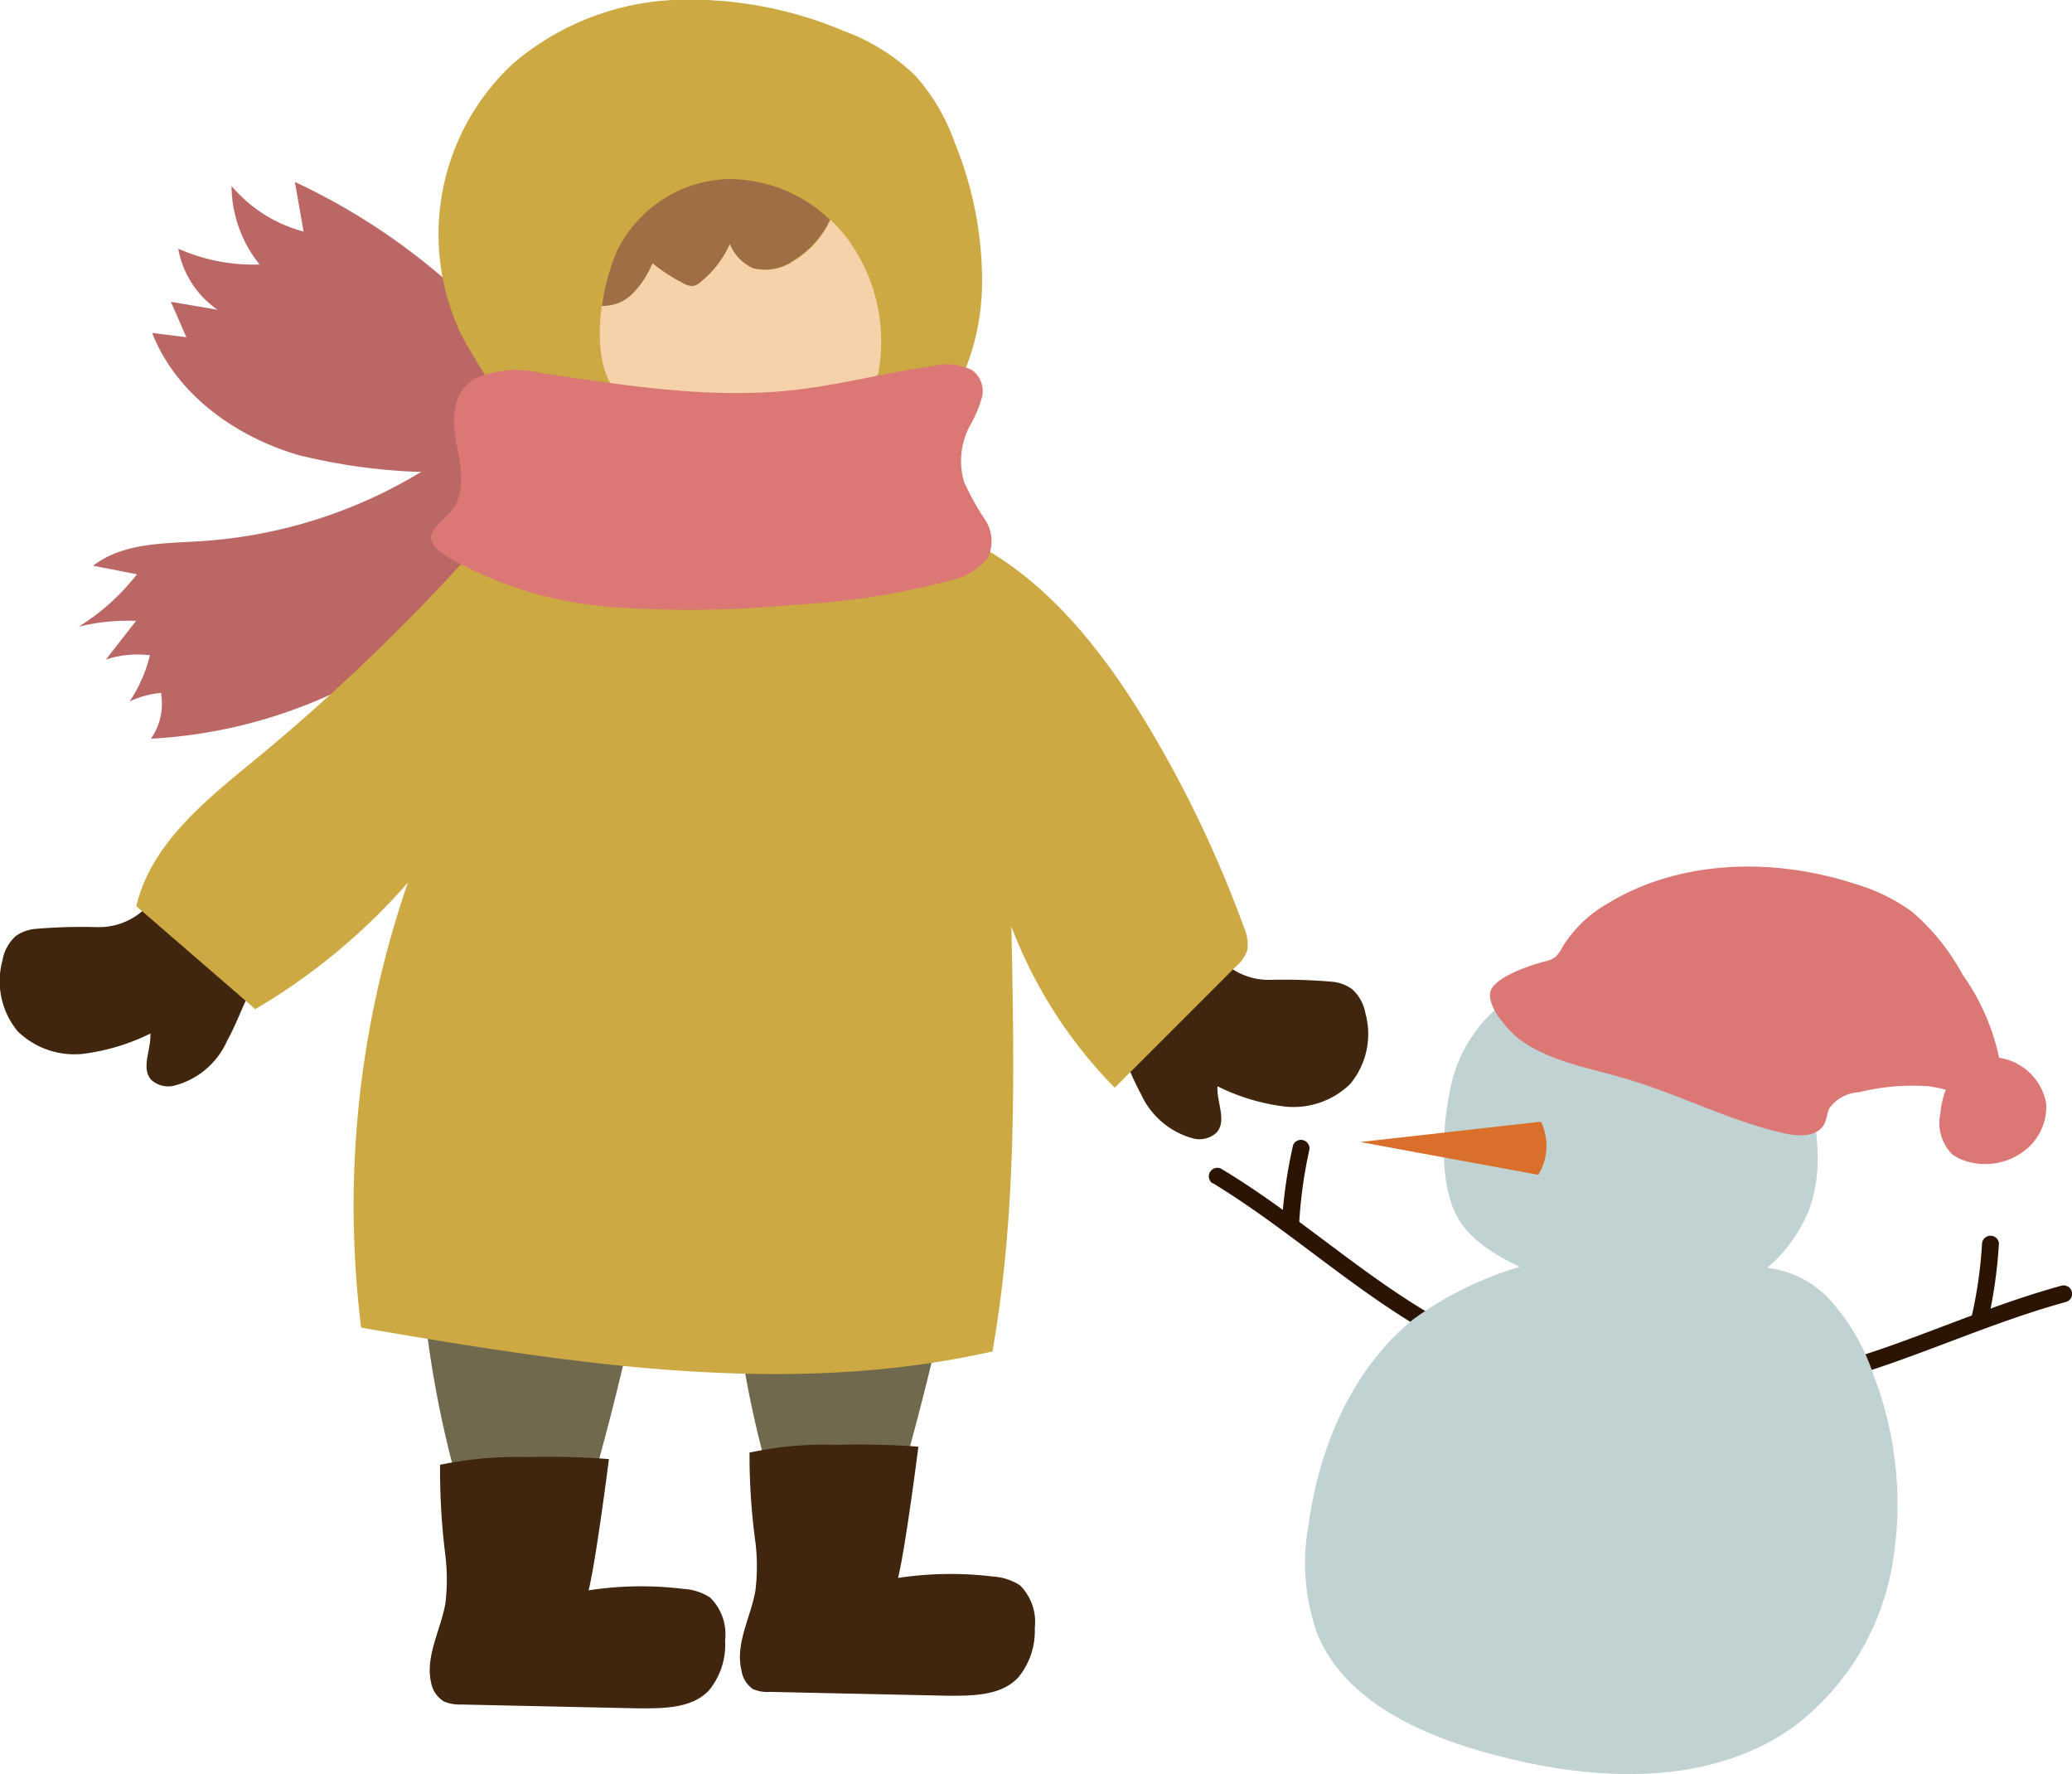
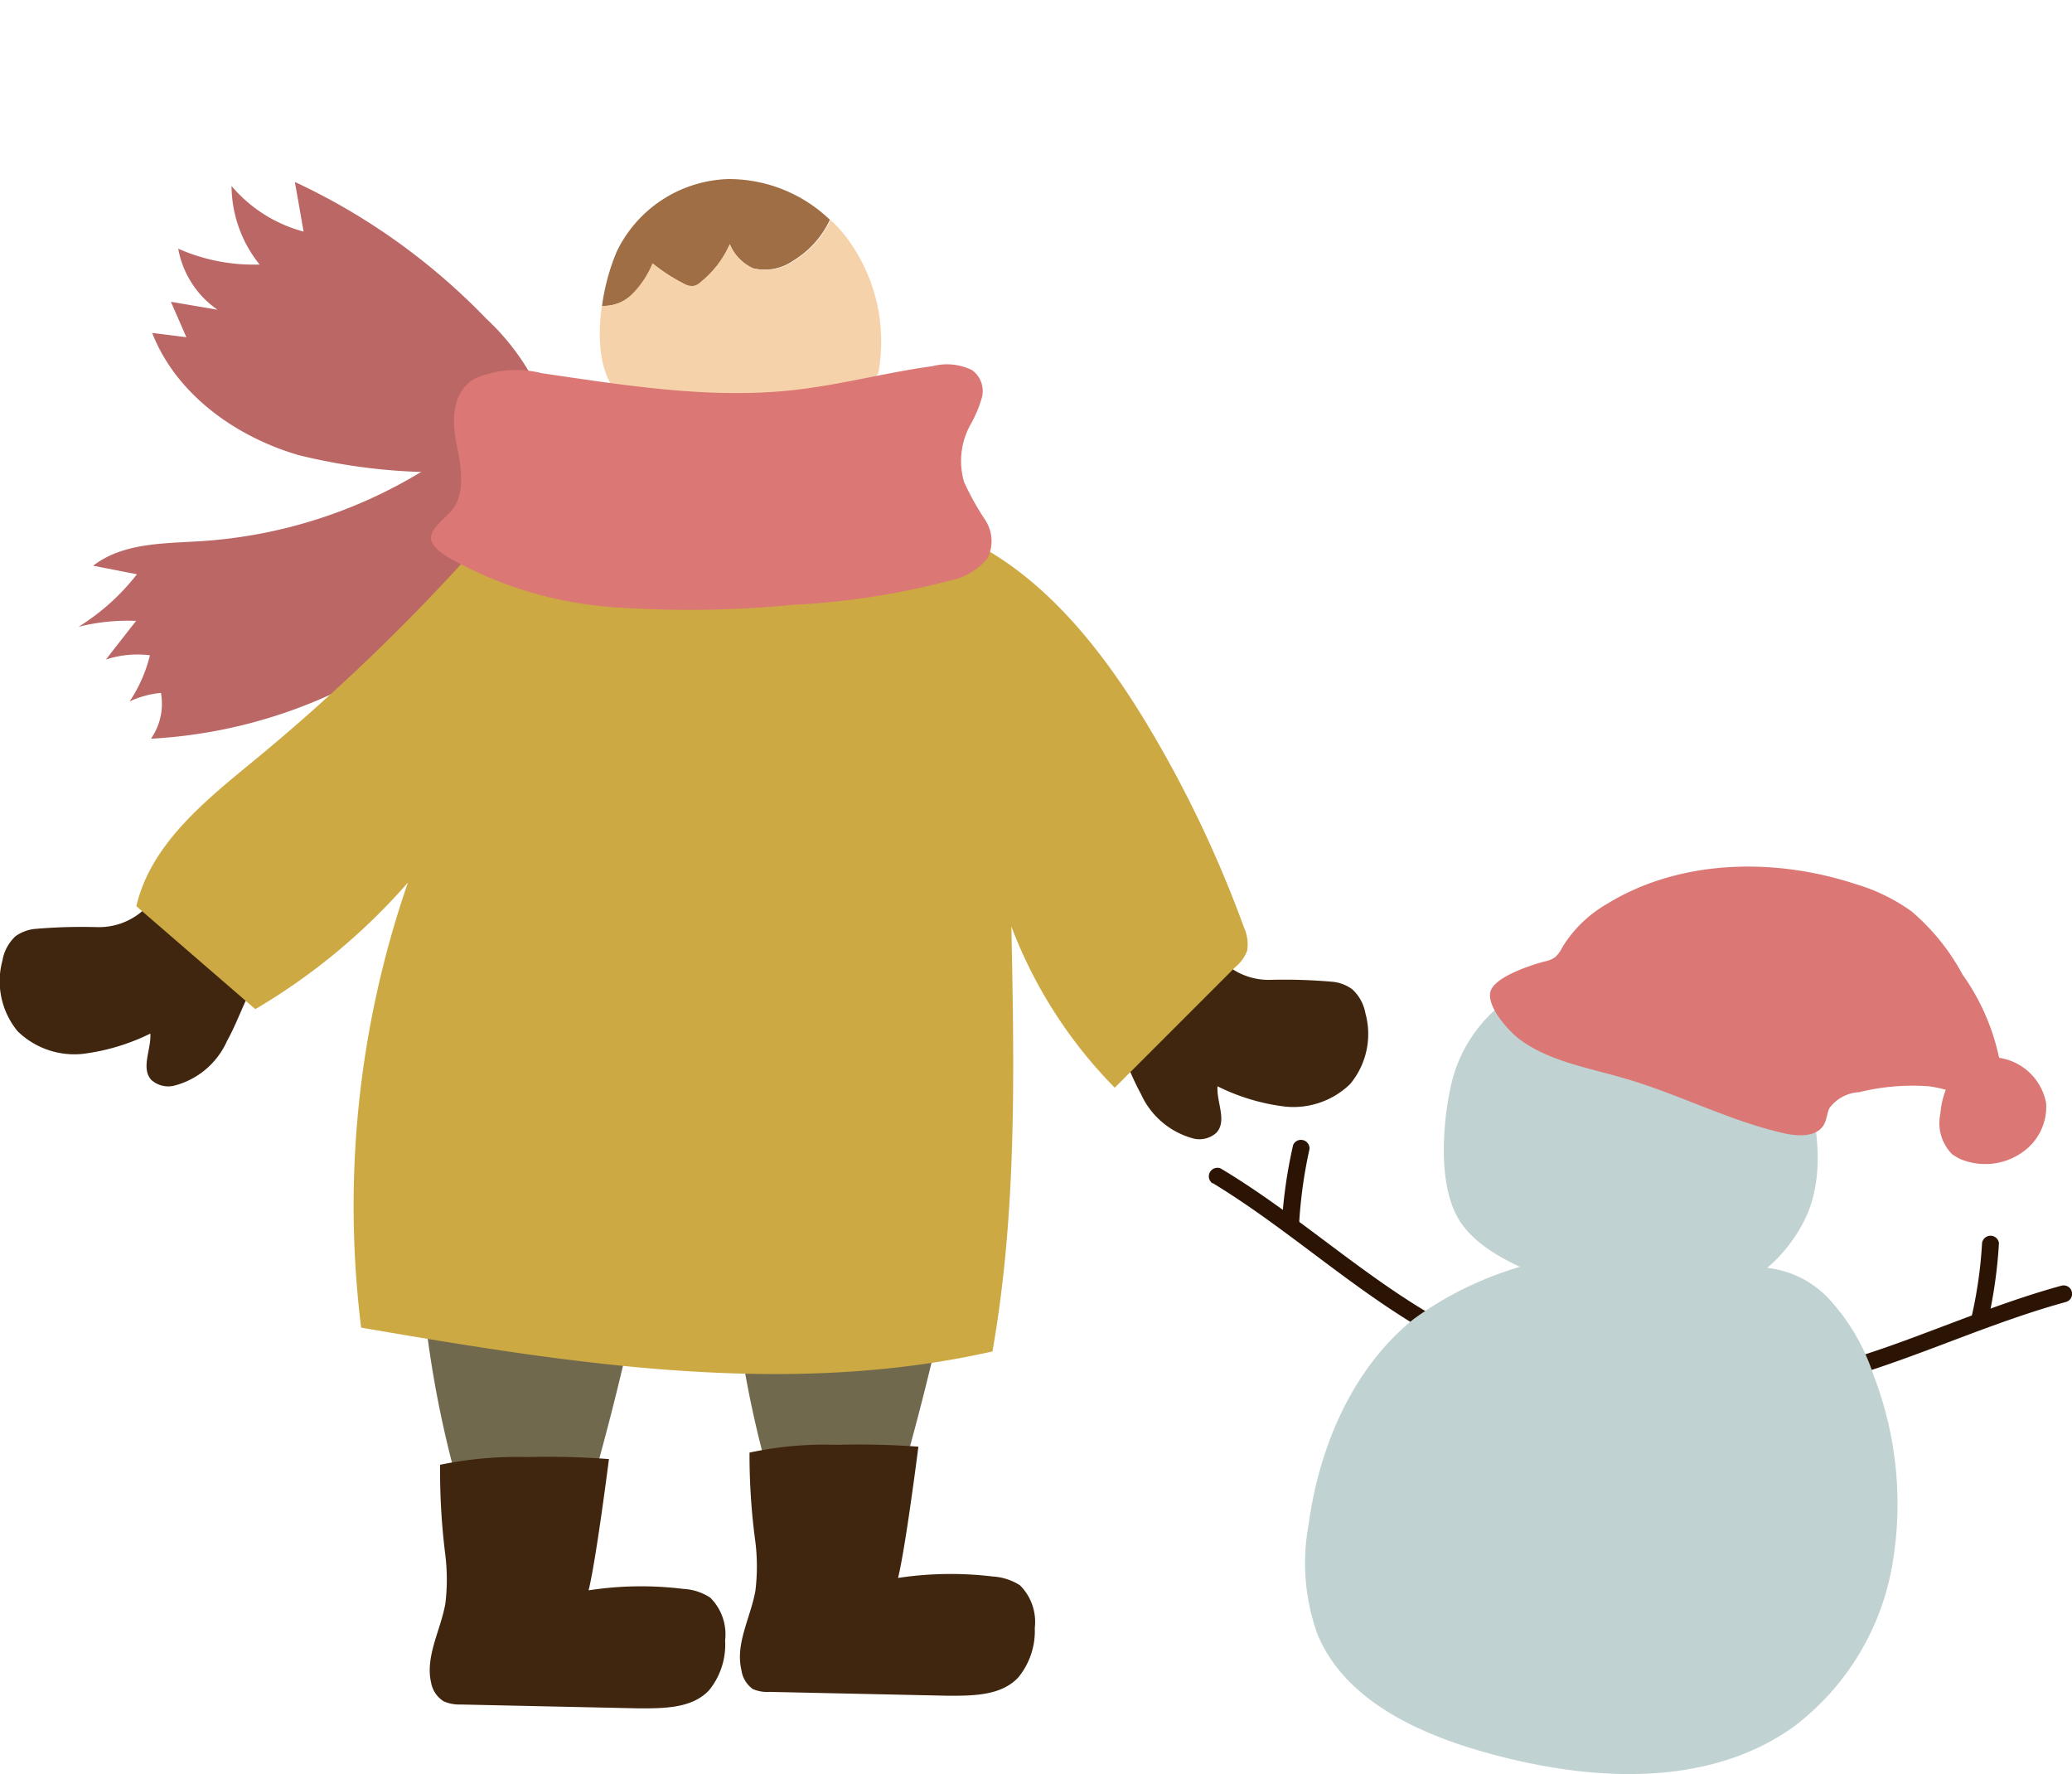
<svg xmlns="http://www.w3.org/2000/svg" viewBox="0 0 101.84 87.18">
  <defs>
    <style>.a{fill:#2b1404}.b{fill:#c0d2d1}.c{fill:#db7774}.d{fill:#bb6765}.e{fill:#cda943}.h{fill:#41260f}.i{fill:#70694d}</style>
  </defs>
  <path class="a" d="M59.61 58.14c4.3 2.62 7.81 6.14 12.42 8.29.48.22.91-.49.42-.72-4.6-2.14-8.13-5.71-12.45-8.29a.42.42 0 00-.42.72z" />
  <path class="a" d="M63.85 60.18a23 23 0 01.51-3.7.42.42 0 00-.8-.22 23.55 23.55 0 00-.56 3.92c-.06.53.77.53.83 0zM101.32 63.18c-4.86 1.33-9.22 3.73-14.24 4.52-.52.08-.3.88.22.8 5-.79 9.39-3.19 14.24-4.52a.41.41 0 00-.22-.8z" />
  <path class="a" d="M97.69 65a23.58 23.58 0 00.56-3.92.42.42 0 00-.83 0 21.73 21.73 0 01-.53 3.69c-.09.53.71.75.8.23z" />
  <path class="b" d="M71.87 60.18c-1.2-1.64-1-4.72-.58-6.72a7.08 7.08 0 013.48-4.76 9.79 9.79 0 012.89-.94 13 13 0 017.39.63 5.73 5.73 0 012.42 1.74 6.92 6.92 0 011 2.17c.77 2.38 1.31 5 .38 7.32a7.46 7.46 0 01-4.23 4c-1.88.75-4.47 1.22-6.34.23-2.06-1.1-5.03-1.79-6.41-3.67z" />
  <path class="b" d="M77.8 61.65a17.06 17.06 0 00-8.32 3.17c-3 2.42-4.64 6.26-5.16 10.09a10.34 10.34 0 00.45 5.44c1.35 3.19 4.89 4.82 8.22 5.76 5.05 1.42 10.89 1.8 15.16-1.25A12.65 12.65 0 0093 76.94a17.59 17.59 0 00-.92-9.38 10.19 10.19 0 00-2.23-3.78 4.88 4.88 0 00-4-1.48" />
  <path class="c" d="M95.37 54.73a2.17 2.17 0 00.59 2l.31.19a3.16 3.16 0 003.4-.51 2.72 2.72 0 00.9-2.19 2.76 2.76 0 00-2.93-2.26c-1.44-.03-2.18 1.53-2.27 2.77z" />
  <path class="c" d="M74.71 51.09c1.48 1.08 3.37 1.38 5.13 1.9 2.67.77 5.17 2.1 7.89 2.71.7.15 1.6.17 1.93-.46.13-.24.14-.54.26-.79a1.94 1.94 0 011.46-.78 10.93 10.93 0 013.41-.29 5.51 5.51 0 012.38.89 1.22 1.22 0 00.58.26c.5 0 .71-.64.71-1.14a10.92 10.92 0 00-2-5.5 10.77 10.77 0 00-2.5-3.1 9.14 9.14 0 00-2.77-1.35c-4-1.31-8.65-1.22-12.24 1a6.15 6.15 0 00-2.16 2.11 1.6 1.6 0 01-.36.49 1.37 1.37 0 01-.53.21c-.63.17-2.56.78-2.66 1.55s.95 1.9 1.47 2.29z" />
  <path class="d" d="M23.61 21.11a23.8 23.8 0 01-13.68 5.48c-1.85.12-3.88.07-5.35 1.21l2.15.42a10.88 10.88 0 01-2.87 2.58 10 10 0 012.83-.29c-.49.63-1 1.27-1.48 1.9a4.94 4.94 0 012.16-.21 7.15 7.15 0 01-1 2.27 4.58 4.58 0 011.54-.42 3 3 0 01-.49 2.25 24.43 24.43 0 0018.89-10.66" />
  <path class="d" d="M26.91 20.19a11.55 11.55 0 00-3-4.52 31.59 31.59 0 00-9.42-6.73c.15.81.29 1.63.43 2.44a7 7 0 01-3.54-2.24A6.22 6.22 0 0012.76 13a9.18 9.18 0 01-4-.78 4.64 4.64 0 001.93 3l-2.29-.39.76 1.74-1.68-.21c1.17 3 4.08 5.09 7.18 6a28.81 28.81 0 009.63.72" />
-   <path class="e" d="M24.78 20.15c-.59-1.31-1.48-2.47-2.13-3.75a11.44 11.44 0 012.56-13.27A13.08 13.08 0 0133.07 0a19.43 19.43 0 018.4 1.52A10 10 0 0145 3.73 9.72 9.72 0 0146.92 7a17.92 17.92 0 011.35 7A11.73 11.73 0 0146 20.77a1.4 1.4 0 01-.53.47 1.49 1.49 0 01-.67.06 64.11 64.11 0 00-15.65.79" />
  <path d="M31.09 14.47a4.63 4.63 0 001-1.51 8.77 8.77 0 001.55 1 .79.79 0 00.45.11.67.67 0 00.36-.19A5 5 0 0035.87 12 2.24 2.24 0 0037 13.18a2.45 2.45 0 002-.38 4.63 4.63 0 001.79-2 7.16 7.16 0 00-5-2 6.29 6.29 0 00-5.48 3.57 10.44 10.44 0 00-.72 2.66 2 2 0 001.5-.56z" fill="#9f6e45" />
  <path d="M41.71 11.81a6.43 6.43 0 00-.89-1 4.63 4.63 0 01-1.79 2 2.45 2.45 0 01-2 .38A2.24 2.24 0 0135.87 12a5 5 0 01-1.44 1.86.67.67 0 01-.36.19.79.79 0 01-.45-.11 8.77 8.77 0 01-1.55-1 4.63 4.63 0 01-1 1.51 2 2 0 01-1.49.58c-.31 2.23 0 4.7 2.29 5.12a16.31 16.31 0 005.3-.3c.71-.11 5.83-.84 6-1.52a8.52 8.52 0 00-1.46-6.52z" fill="#f6d2ab" />
  <path class="h" d="M7.49 44.24a3.27 3.27 0 01-2.69 1.32 26.79 26.79 0 00-3.11.09 2 2 0 00-.92.35 2.1 2.1 0 00-.65 1.2 3.87 3.87 0 00.75 3.48 4 4 0 003.18 1.11 10.39 10.39 0 003.34-1c.05.78-.48 1.7.05 2.28a1.24 1.24 0 001.12.28 3.9 3.9 0 002.6-2.2c.56-1 .91-2.18 1.55-3.16a.8.8 0 00.19-.47.66.66 0 00-.12-.33l-1.08-1.8M59.74 46.83a3.24 3.24 0 002.69 1.32 27 27 0 013.12.1 2 2 0 01.91.36 2.1 2.1 0 01.65 1.18 3.84 3.84 0 01-.75 3.48 4 4 0 01-3.18 1.11 10.15 10.15 0 01-3.34-1c-.05.79.48 1.7-.05 2.28a1.24 1.24 0 01-1.12.29 3.94 3.94 0 01-2.6-2.21c-.56-1-.9-2.18-1.55-3.16a.78.78 0 01-.19-.47.68.68 0 01.13-.33c.35-.61.71-1.22 1.07-1.83" />
  <path class="i" d="M20.84 64.24A52.38 52.38 0 0023 74.61a.85.85 0 00.26.47 1 1 0 00.58.15 27.87 27.87 0 003.88-.23 1.25 1.25 0 00.74-.26 1.42 1.42 0 00.3-.6c.91-3.12 1.72-6.27 2.41-9.44a12.52 12.52 0 00-4.38-1.07" />
  <path class="h" d="M21.89 76.43a9.89 9.89 0 010 2.37c-.23 1.31-1 2.6-.7 3.89a1.36 1.36 0 00.63.92 1.94 1.94 0 00.83.15l8.78.19c1.22 0 2.6 0 3.43-.9a3.56 3.56 0 00.78-2.44 2.54 2.54 0 00-.73-2.1 2.65 2.65 0 00-1.32-.43 16.91 16.91 0 00-4.66.07c.37-1.49 1-6.45 1-6.45a39.8 39.8 0 00-4-.1 18.81 18.81 0 00-4.3.38 33.34 33.34 0 00.26 4.45z" />
  <path class="i" d="M36.08 63.61A52.36 52.36 0 0038.23 74a1 1 0 00.26.47.91.91 0 00.59.14 25.24 25.24 0 003.92-.23 1.23 1.23 0 00.74-.26 1.26 1.26 0 00.29-.59c.92-3.12 1.72-6.27 2.42-9.45A12.8 12.8 0 0042 63" />
  <path class="h" d="M37.13 75.79a9.89 9.89 0 010 2.37c-.23 1.32-1 2.6-.69 3.9A1.38 1.38 0 0037 83a1.78 1.78 0 00.83.14l8.78.19c1.22 0 2.59 0 3.43-.89a3.59 3.59 0 00.82-2.44 2.54 2.54 0 00-.73-2.1 2.79 2.79 0 00-1.33-.43 17.32 17.32 0 00-4.66.07c.37-1.49 1-6.45 1-6.45a40.12 40.12 0 00-4-.09 17.7 17.7 0 00-4.3.38 31.61 31.61 0 00.29 4.41z" />
  <path class="e" d="M23.38 26.93a99.56 99.56 0 01-10.84 10.4c-2.43 2-5.12 4.13-5.84 7.2l5.85 5.06a30.52 30.52 0 007.5-6.22 48.63 48.63 0 00-2.3 21.87C28 67 38.61 68.71 48.78 66.41c1.21-6.87 1.07-13.9.93-20.88a22.79 22.79 0 005.08 7.92l5.94-5.94a1.88 1.88 0 00.57-.8 2 2 0 00-.16-1.14 57.57 57.57 0 00-4.84-10.11c-2.61-4.31-6.15-8.52-11-9.76" />
  <path class="c" d="M22.47 22c-.25-1.21-.34-2.68.87-3.4a5.14 5.14 0 013.29-.26c4.12.6 8.31 1.29 12.45.82 2.29-.26 4.5-.86 6.77-1.17a2.8 2.8 0 011.93.2 1.27 1.27 0 01.49 1.31 6 6 0 01-.56 1.35 3.67 3.67 0 00-.32 2.85 13.53 13.53 0 001 1.8 1.9 1.9 0 01.15 1.93 3.2 3.2 0 01-1.9 1.11A37.19 37.19 0 0139 29.72a53 53 0 01-8.82.12A19.18 19.18 0 0122 27.37c-1.42-.88-.72-1.35.09-2.16s.59-2.21.38-3.21z" />
-   <path d="M75.74 55.12l-8.88 1 8.75 1.61a2.74 2.74 0 00.13-2.61z" fill="#d96f2a" />
</svg>